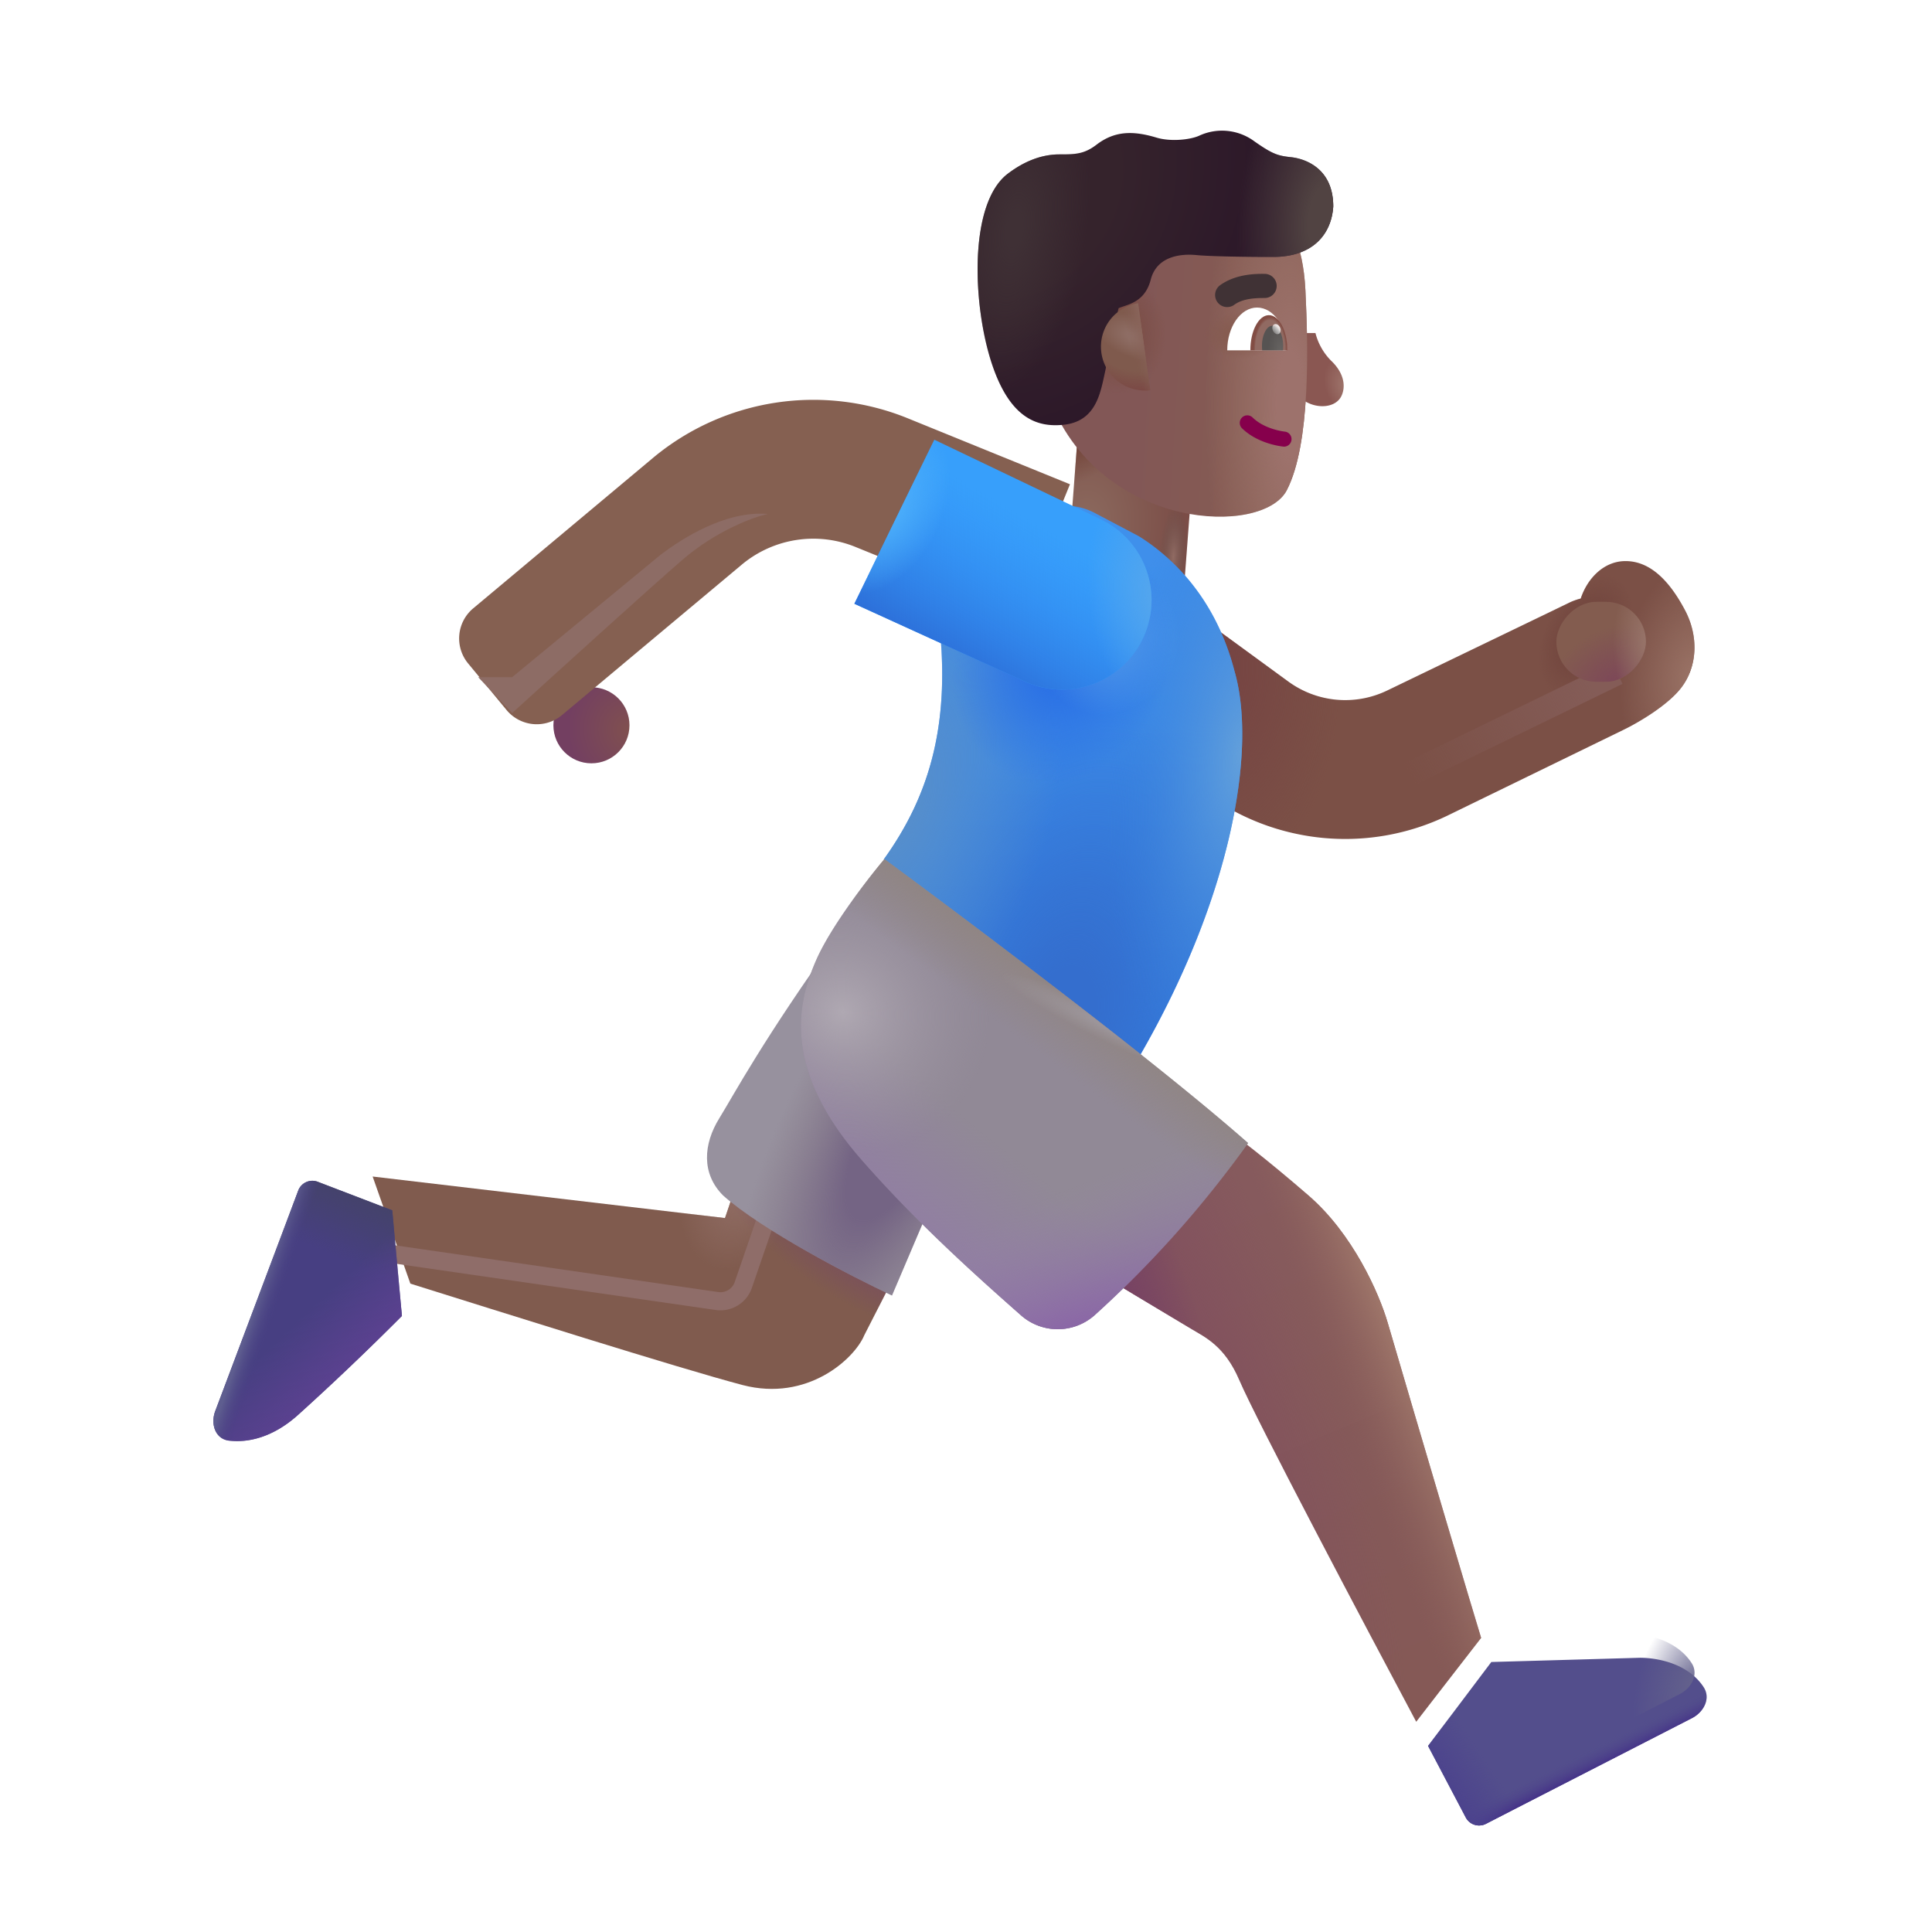
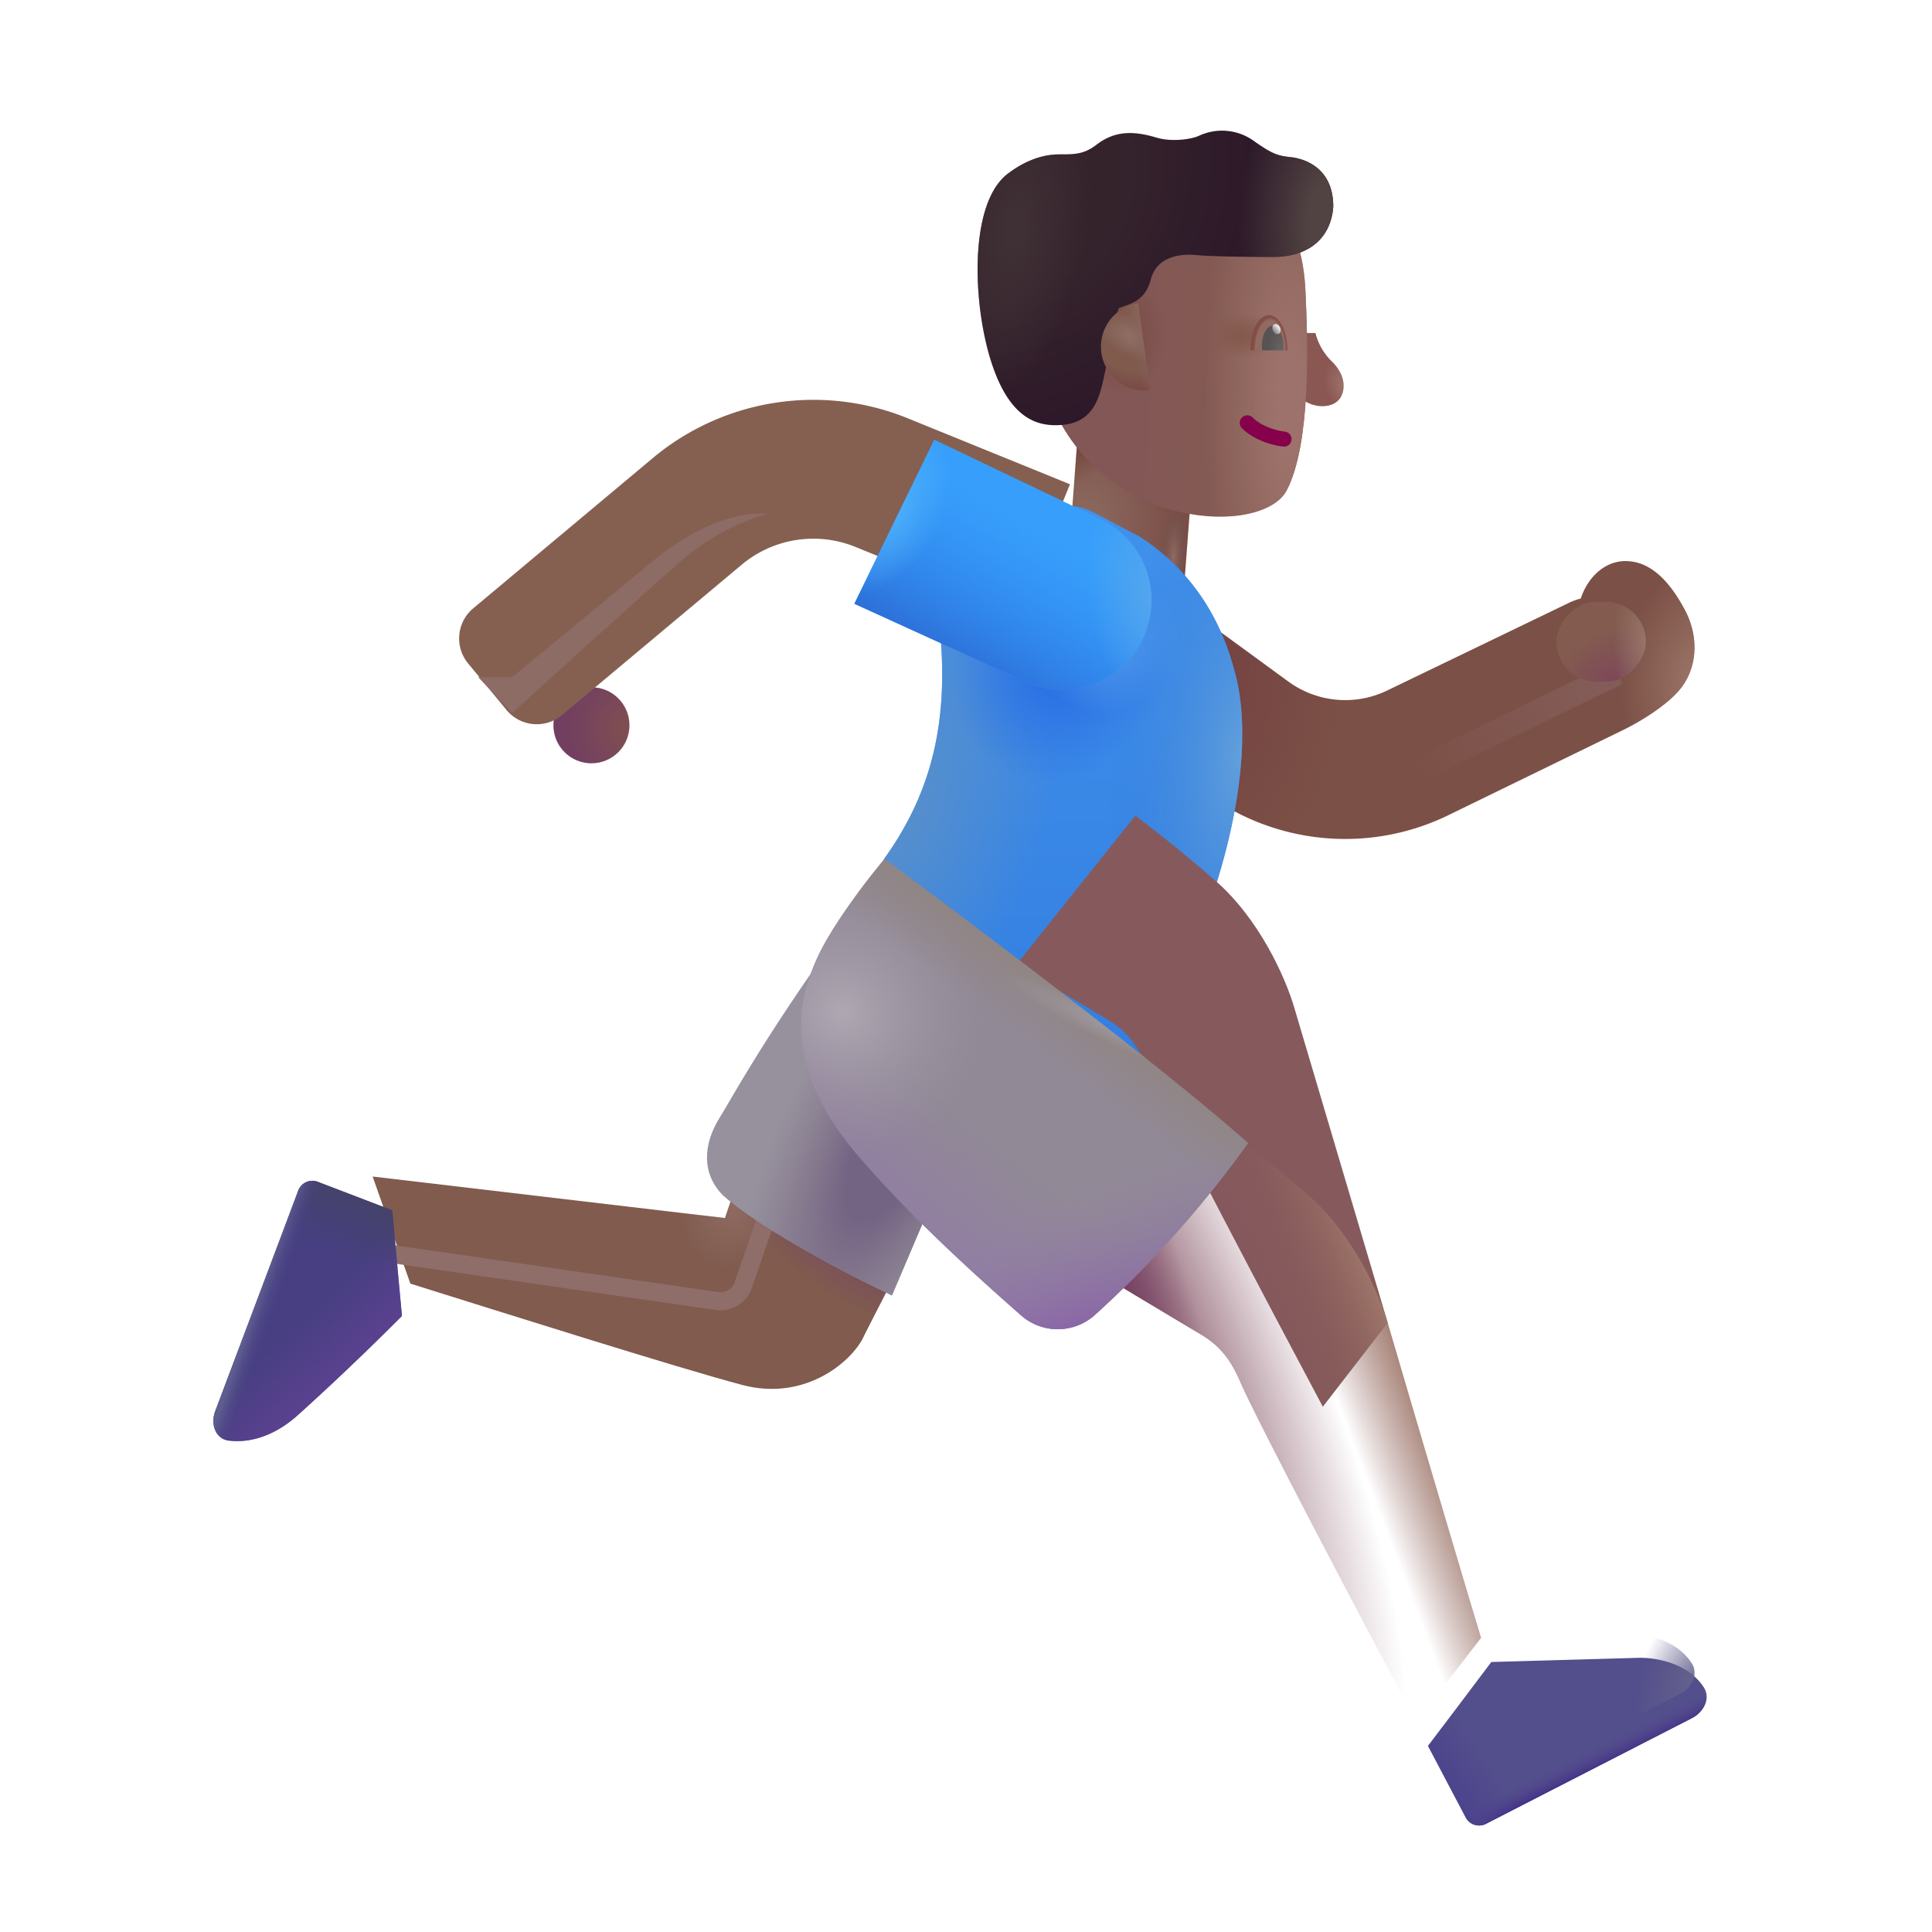
<svg xmlns="http://www.w3.org/2000/svg" fill="none" viewBox="0 0 32 32">
  <path fill="url(#svg-d3b187fc-0589-453e-be6d-061eabdca958-a)" d="M0 0h1.946v3.44H0z" transform="scale(-1 1)rotate(-4.337 80.242 265.278)" />
  <path fill="url(#svg-782c37ce-39de-4425-b474-a81eb0ce93b5-b)" d="M0 0h1.946v3.44H0z" transform="scale(-1 1)rotate(-4.337 80.242 265.278)" />
  <path fill="url(#svg-1785ffab-dcb3-418a-a1a0-6da5919424be-c)" d="M0 0h1.946v3.44H0z" transform="scale(-1 1)rotate(-4.337 80.242 265.278)" />
  <g filter="url(#svg-044cf207-2034-431b-9f86-b22d6799c456-d)">
    <path fill="#7B5046" d="M28.239 11.8c.285-.364.293-.871.07-1.293s-.547-.832-1.016-.813c-.328.014-.598.276-.711.62a1 1 0 0 0-.206.076l-3 1.447a1.6 1.6 0 0 1-1.639-.149l-2.223-1.622a1.15 1.15 0 1 0-1.356 1.858l2.224 1.622a3.9 3.9 0 0 0 3.993.363l2.918-1.422c.246-.12.72-.399.946-.687" />
    <path fill="url(#svg-72b1eecd-3c90-4a6b-acbf-cb933b6f42e4-e)" d="M28.239 11.8c.285-.364.293-.871.07-1.293s-.547-.832-1.016-.813c-.328.014-.598.276-.711.62a1 1 0 0 0-.206.076l-3 1.447a1.6 1.6 0 0 1-1.639-.149l-2.223-1.622a1.15 1.15 0 1 0-1.356 1.858l2.224 1.622a3.9 3.9 0 0 0 3.993.363l2.918-1.422c.246-.12.72-.399.946-.687" />
    <path fill="url(#svg-dabdac30-b562-49ae-871e-f8fee2ff3d91-f)" d="M28.239 11.8c.285-.364.293-.871.07-1.293s-.547-.832-1.016-.813c-.328.014-.598.276-.711.62a1 1 0 0 0-.206.076l-3 1.447a1.6 1.6 0 0 1-1.639-.149l-2.223-1.622a1.15 1.15 0 1 0-1.356 1.858l2.224 1.622a3.9 3.9 0 0 0 3.993.363l2.918-1.422c.246-.12.72-.399.946-.687" />
-     <path fill="url(#svg-3ee29e18-2647-4126-9799-fb66fba5ba0d-g)" d="M28.239 11.8c.285-.364.293-.871.07-1.293s-.547-.832-1.016-.813c-.328.014-.598.276-.711.62a1 1 0 0 0-.206.076l-3 1.447a1.6 1.6 0 0 1-1.639-.149l-2.223-1.622a1.15 1.15 0 1 0-1.356 1.858l2.224 1.622a3.9 3.9 0 0 0 3.993.363l2.918-1.422c.246-.12.72-.399.946-.687" />
  </g>
  <path fill="url(#svg-70ca87c1-630e-4838-9aa4-ca3938e35c06-h)" d="m18.864 8.882-.74-.39a1 1 0 0 0-.584-.106l-2.003 1.774c.229 1.788-.13 3.007-.9 4.076l4.253 3.23c1.517-2.635 1.93-5.072 1.556-6.354-.318-1.228-1.05-1.898-1.582-2.23" />
-   <path fill="url(#svg-20918d66-1f07-444d-a8b0-730882ce363a-i)" d="m18.864 8.882-.74-.39a1 1 0 0 0-.584-.106l-2.003 1.774c.229 1.788-.13 3.007-.9 4.076l4.253 3.23c1.517-2.635 1.93-5.072 1.556-6.354-.318-1.228-1.05-1.898-1.582-2.23" />
  <path fill="url(#svg-34ee4af1-cb6b-46fb-b78c-9f47ab9dbabb-j)" d="m18.864 8.882-.74-.39a1 1 0 0 0-.584-.106l-2.003 1.774c.229 1.788-.13 3.007-.9 4.076l4.253 3.23c1.517-2.635 1.93-5.072 1.556-6.354-.318-1.228-1.05-1.898-1.582-2.23" />
  <path fill="url(#svg-3d2e1f0c-8c63-42c7-976f-87dcf7255089-k)" d="m18.864 8.882-.74-.39a1 1 0 0 0-.584-.106l-2.003 1.774c.229 1.788-.13 3.007-.9 4.076l4.253 3.23c1.517-2.635 1.93-5.072 1.556-6.354-.318-1.228-1.05-1.898-1.582-2.23" />
  <path fill="url(#svg-02d34582-9abc-4dce-897d-35b5a22e666c-l)" d="m18.864 8.882-.74-.39a1 1 0 0 0-.584-.106l-2.003 1.774c.229 1.788-.13 3.007-.9 4.076l4.253 3.23c1.517-2.635 1.93-5.072 1.556-6.354-.318-1.228-1.05-1.898-1.582-2.23" />
  <path fill="url(#svg-03b1201b-c9ee-4dd2-8909-cca015751ff6-m)" d="m18.864 8.882-.74-.39a1 1 0 0 0-.584-.106l-2.003 1.774c.229 1.788-.13 3.007-.9 4.076l4.253 3.23c1.517-2.635 1.93-5.072 1.556-6.354-.318-1.228-1.05-1.898-1.582-2.23" />
  <g filter="url(#svg-70a39ed5-6844-4113-8221-c2a9d828480c-n)">
    <path stroke="url(#svg-b85c34bb-2cbf-4ec1-ac86-4ea3c1238aa3-o)" stroke-width=".4" d="m26.787 11.147-3.485 1.695" />
  </g>
  <circle cx=".63" cy=".63" r=".63" fill="url(#svg-d4615cd8-12b9-4114-938f-4c4cf5d2a880-p)" transform="matrix(-1 0 0 1 10.426 11.383)" />
  <g filter="url(#svg-4404445a-201f-4cc2-a467-10a63a51c0ec-q)">
    <path fill="#856051" fill-rule="evenodd" d="M12.296 10.144a1.85 1.85 0 0 1 1.873-.285l2.687 1.092.866-2.13-2.687-1.093a4.15 4.15 0 0 0-4.2.64l-2.997 2.508a.65.65 0 0 0-.085.912l.636.771a.65.65 0 0 0 .918.086z" clip-rule="evenodd" />
  </g>
  <path fill="#379FFB" d="m14.151 10 1.324-2.717 2.764 1.322a1.483 1.483 0 0 1-1.255 2.687z" />
  <path fill="url(#svg-d683fb3e-8c2e-4093-b8d8-3289fe8ba6d2-r)" d="m14.151 10 1.324-2.717 2.764 1.322a1.483 1.483 0 0 1-1.255 2.687z" />
  <path fill="url(#svg-50c33924-d3ab-447c-9426-a85969302322-s)" d="m14.151 10 1.324-2.717 2.764 1.322a1.483 1.483 0 0 1-1.255 2.687z" />
  <path fill="url(#svg-528edd09-553c-4530-bd99-f06bc6820b21-t)" d="m14.151 10 1.324-2.717 2.764 1.322a1.483 1.483 0 0 1-1.255 2.687z" />
  <rect width="1.484" height="1.324" fill="#835C4F" rx=".662" transform="matrix(-1 0 0 1 27.262 9.968)" />
  <rect width="1.484" height="1.324" fill="url(#svg-46d6a39e-df41-413a-85bf-aae9f30b0cca-u)" rx=".662" transform="matrix(-1 0 0 1 27.262 9.968)" />
  <rect width="1.484" height="1.324" fill="url(#svg-fd780fef-99e6-4c8a-9df9-89f439db262b-v)" rx=".662" transform="matrix(-1 0 0 1 27.262 9.968)" />
-   <path fill="url(#svg-2d5eb4ec-19c1-45d2-b536-032941efd714-w)" d="M22.985 21.91c.515 1.76 1.457 4.933 1.547 5.218l-1.075 1.39c-.86-1.614-2.641-4.986-2.93-5.66-.242-.566-.566-.71-.808-.855l-1.34-.805 1.973-2.472c.12.093.594.444 1.32 1.074.735.636 1.169 1.617 1.313 2.11" />
+   <path fill="url(#svg-2d5eb4ec-19c1-45d2-b536-032941efd714-w)" d="M22.985 21.91l-1.075 1.39c-.86-1.614-2.641-4.986-2.93-5.66-.242-.566-.566-.71-.808-.855l-1.34-.805 1.973-2.472c.12.093.594.444 1.32 1.074.735.636 1.169 1.617 1.313 2.11" />
  <path fill="url(#svg-ff0c8b61-1f12-4cf6-ab16-6ee0a14f09db-x)" d="M22.985 21.91c.515 1.76 1.457 4.933 1.547 5.218l-1.075 1.39c-.86-1.614-2.641-4.986-2.93-5.66-.242-.566-.566-.71-.808-.855l-1.34-.805 1.973-2.472c.12.093.594.444 1.32 1.074.735.636 1.169 1.617 1.313 2.11" />
  <path fill="url(#svg-ed514bfc-4dae-4c52-a678-2b23ba7cac84-y)" d="M22.985 21.91c.515 1.76 1.457 4.933 1.547 5.218l-1.075 1.39c-.86-1.614-2.641-4.986-2.93-5.66-.242-.566-.566-.71-.808-.855l-1.34-.805 1.973-2.472c.12.093.594.444 1.32 1.074.735.636 1.169 1.617 1.313 2.11" />
  <path fill="url(#svg-fd5ea6b0-189a-413a-a0ad-b6c5cbdf382b-z)" d="M22.985 21.91c.515 1.76 1.457 4.933 1.547 5.218l-1.075 1.39c-.86-1.614-2.641-4.986-2.93-5.66-.242-.566-.566-.71-.808-.855l-1.34-.805 1.973-2.472c.12.093.594.444 1.32 1.074.735.636 1.169 1.617 1.313 2.11" />
  <g filter="url(#svg-1fb15647-6179-4f93-9990-67d305272ad2-A)">
    <path fill="#534E8C" d="m26.961 27.058-2.46.07-1.048 1.39.624 1.184a.25.25 0 0 0 .335.106l3.41-1.749c.197-.1.317-.328.197-.513-.247-.381-.74-.488-1.058-.488" />
    <path fill="url(#svg-9ecb42a9-6815-442d-82ae-bba3d6033c9d-B)" d="m26.961 27.058-2.46.07-1.048 1.39.624 1.184a.25.25 0 0 0 .335.106l3.41-1.749c.197-.1.317-.328.197-.513-.247-.381-.74-.488-1.058-.488" />
    <path fill="url(#svg-cb332efb-25b7-4b95-a635-d8be29d765b9-C)" d="m26.961 27.058-2.46.07-1.048 1.39.624 1.184a.25.25 0 0 0 .335.106l3.41-1.749c.197-.1.317-.328.197-.513-.247-.381-.74-.488-1.058-.488" />
  </g>
  <path fill="url(#svg-a02deeab-d1f9-4693-be0a-3c6010d5ea71-D)" d="m26.961 27.058-2.46.07-1.048 1.39.624 1.184a.25.25 0 0 0 .335.106l3.41-1.749c.197-.1.317-.328.197-.513-.247-.381-.74-.488-1.058-.488" />
  <g filter="url(#svg-820a75ab-027e-4d31-906c-d02e666a6c50-E)">
    <path fill="#805B4E" d="m14.063 22.62.652-1.277-2.613-1.684-.344 1.016-5.836-.688.625 1.774c1.422.445 4.465 1.407 5.504 1.68 1.074.28 1.848-.434 2.012-.82" />
    <path fill="url(#svg-dda91a91-4f5f-4be5-a934-e7076201ff06-F)" d="m14.063 22.62.652-1.277-2.613-1.684-.344 1.016-5.836-.688.625 1.774c1.422.445 4.465 1.407 5.504 1.68 1.074.28 1.848-.434 2.012-.82" />
    <path fill="url(#svg-89599822-8030-4a5b-bccf-234c956eda4a-G)" d="m14.063 22.62.652-1.277-2.613-1.684-.344 1.016-5.836-.688.625 1.774c1.422.445 4.465 1.407 5.504 1.68 1.074.28 1.848-.434 2.012-.82" />
  </g>
  <g filter="url(#svg-b972d04d-49c5-43fa-9368-f0986c758b53-H)">
    <path stroke="#8F6D69" stroke-width=".3" d="m12.703 20.144-.392 1.14a.4.4 0 0 1-.435.265l-5.761-.833" />
  </g>
  <path fill="#473F82" d="m5.263 19.574 1.234.473.16 1.749a45 45 0 0 1-1.715 1.634c-.428.387-.844.467-1.146.432-.23-.026-.312-.276-.23-.492l1.374-3.65a.25.25 0 0 1 .323-.146" />
  <path fill="url(#svg-bef07b89-55d0-4633-8de4-11118900bc51-I)" d="m5.263 19.574 1.234.473.16 1.749a45 45 0 0 1-1.715 1.634c-.428.387-.844.467-1.146.432-.23-.026-.312-.276-.23-.492l1.374-3.65a.25.25 0 0 1 .323-.146" />
  <path fill="url(#svg-dc732852-f3db-4749-b7d7-65d51bce4dc6-J)" d="m5.263 19.574 1.234.473.16 1.749a45 45 0 0 1-1.715 1.634c-.428.387-.844.467-1.146.432-.23-.026-.312-.276-.23-.492l1.374-3.65a.25.25 0 0 1 .323-.146" />
  <path fill="url(#svg-5de7605a-4452-440f-a3a9-45ebc5a9350f-K)" d="m5.263 19.574 1.234.473.16 1.749a45 45 0 0 1-1.715 1.634c-.428.387-.844.467-1.146.432-.23-.026-.312-.276-.23-.492l1.374-3.65a.25.25 0 0 1 .323-.146" />
  <g filter="url(#svg-bf5480c6-f94b-4517-bac8-92ba24a09866-L)">
    <path fill="#97919E" d="m14.774 21.558.914-2.149-1.793-3.844c-1.258 1.754-1.739 2.665-1.98 3.055-.269.433-.298.922.062 1.281.637.57 2.13 1.342 2.797 1.657" />
    <path fill="url(#svg-70aa28ff-6751-4970-8841-3f5b5dea30c0-M)" d="m14.774 21.558.914-2.149-1.793-3.844c-1.258 1.754-1.739 2.665-1.98 3.055-.269.433-.298.922.062 1.281.637.57 2.13 1.342 2.797 1.657" />
  </g>
  <path fill="#918996" d="M14.649 14.23s4.125 3.03 6.023 4.703a17.7 17.7 0 0 1-2.544 2.853.92.92 0 0 1-1.23-.012c-.92-.81-1.78-1.601-2.616-2.552-1.375-1.563-1.047-2.663-.766-3.313.244-.562.857-1.354 1.133-1.68" />
  <path fill="url(#svg-09416fe2-774d-4cd0-9871-ff3bef810012-N)" d="M14.649 14.23s4.125 3.03 6.023 4.703a17.7 17.7 0 0 1-2.544 2.853.92.92 0 0 1-1.23-.012c-.92-.81-1.78-1.601-2.616-2.552-1.375-1.563-1.047-2.663-.766-3.313.244-.562.857-1.354 1.133-1.68" />
  <path fill="url(#svg-bb746737-0a1c-4c73-9788-ce99565f3c5d-O)" d="M14.649 14.23s4.125 3.03 6.023 4.703a17.7 17.7 0 0 1-2.544 2.853.92.92 0 0 1-1.23-.012c-.92-.81-1.78-1.601-2.616-2.552-1.375-1.563-1.047-2.663-.766-3.313.244-.562.857-1.354 1.133-1.68" />
  <path fill="url(#svg-c096c3a6-a1e9-4357-a78e-a4c604ac1237-P)" d="M14.649 14.23s4.125 3.03 6.023 4.703a17.7 17.7 0 0 1-2.544 2.853.92.92 0 0 1-1.23-.012c-.92-.81-1.78-1.601-2.616-2.552-1.375-1.563-1.047-2.663-.766-3.313.244-.562.857-1.354 1.133-1.68" />
  <path fill="url(#svg-5af1c7c9-b5ba-4592-aea1-73bf5cf57651-Q)" d="M14.649 14.23s4.125 3.03 6.023 4.703a17.7 17.7 0 0 1-2.544 2.853.92.92 0 0 1-1.23-.012c-.92-.81-1.78-1.601-2.616-2.552-1.375-1.563-1.047-2.663-.766-3.313.244-.562.857-1.354 1.133-1.68" />
  <path fill="url(#svg-69610413-a012-4703-8d13-e95ef7cc2344-R)" d="M14.649 14.23s4.125 3.03 6.023 4.703a17.7 17.7 0 0 1-2.544 2.853.92.92 0 0 1-1.23-.012c-.92-.81-1.78-1.601-2.616-2.552-1.375-1.563-1.047-2.663-.766-3.313.244-.562.857-1.354 1.133-1.68" />
  <g filter="url(#svg-d091333e-0166-45b7-9c0f-d8b82007df32-S)">
    <path fill="#8D6C65" d="M11.295 9.279c.563-.488 1.182-.714 1.422-.766-.704-.058-1.422.41-1.766.668l-2.468 2.035H7.92l.563.594c.703-.64 2.25-2.044 2.812-2.531" />
  </g>
  <path fill="url(#svg-a301c878-a958-4205-a45e-37fa9ec99e58-T)" d="M22.046 5.973a1 1 0 0 1-.258-.457h-.18v1.125c.215.137.523.115.614-.09.078-.176.02-.394-.176-.578" />
  <g filter="url(#svg-5aa922fb-0908-49a4-8620-92e8d0743f6e-U)">
    <path fill="url(#svg-b88cdf11-5748-4a95-b4d8-f69d5f980d18-V)" d="M21.822 5.01c-.038-.802-.298-1.188-.42-1.301H17.67l-.063 3.164c.867 2.121 3.512 2.212 3.907 1.445s.353-2.381.308-3.309" />
    <path fill="url(#svg-3ae3788a-06b1-4b0d-aca5-b7565329aebf-W)" d="M21.822 5.01c-.038-.802-.298-1.188-.42-1.301H17.67l-.063 3.164c.867 2.121 3.512 2.212 3.907 1.445s.353-2.381.308-3.309" />
    <path fill="url(#svg-1e3c1ca7-e859-4619-acd0-3cdca56d8712-X)" d="M21.822 5.01c-.038-.802-.298-1.188-.42-1.301H17.67l-.063 3.164c.867 2.121 3.512 2.212 3.907 1.445s.353-2.381.308-3.309" />
    <path fill="url(#svg-f6bf06d9-886b-4c34-99c0-9254510adf7c-Y)" d="M21.822 5.01c-.038-.802-.298-1.188-.42-1.301H17.67l-.063 3.164c.867 2.121 3.512 2.212 3.907 1.445s.353-2.381.308-3.309" />
  </g>
  <g filter="url(#svg-53a50d37-bac4-4730-84e1-e0ba8c2945b5-Z)">
    <path fill="url(#svg-37013648-5995-42ab-89c3-9c1cd81ed20c-aa)" d="M21.183 4.256c.656 0 .969-.37 1-.836 0-.656-.501-.795-.695-.816-.219-.024-.305-.047-.61-.262a.9.9 0 0 0-.91-.097c-.148.07-.476.105-.71.035-.391-.118-.696-.114-.997.117-.209.16-.363.16-.613.16-.344 0-.636.154-.855.32-.658.498-.583 2.207-.258 3.168.31.92.777 1.028 1.168.992.47-.042.59-.398.66-.695.056-.237.2-.99.265-1.237.136-.063.432-.086.532-.474.1-.387.492-.432.758-.406.16.016.609.031 1.265.031" />
    <path fill="url(#svg-ef663126-924b-4fdc-9eed-676f74734c85-ab)" d="M21.183 4.256c.656 0 .969-.37 1-.836 0-.656-.501-.795-.695-.816-.219-.024-.305-.047-.61-.262a.9.9 0 0 0-.91-.097c-.148.07-.476.105-.71.035-.391-.118-.696-.114-.997.117-.209.16-.363.16-.613.16-.344 0-.636.154-.855.32-.658.498-.583 2.207-.258 3.168.31.92.777 1.028 1.168.992.47-.042.59-.398.66-.695.056-.237.2-.99.265-1.237.136-.063.432-.086.532-.474.1-.387.492-.432.758-.406.16.016.609.031 1.265.031" />
    <path fill="url(#svg-8a6835f7-c646-46ee-be7a-4a291933bc96-ac)" d="M21.183 4.256c.656 0 .969-.37 1-.836 0-.656-.501-.795-.695-.816-.219-.024-.305-.047-.61-.262a.9.9 0 0 0-.91-.097c-.148.07-.476.105-.71.035-.391-.118-.696-.114-.997.117-.209.16-.363.16-.613.16-.344 0-.636.154-.855.32-.658.498-.583 2.207-.258 3.168.31.92.777 1.028 1.168.992.47-.042.59-.398.66-.695.056-.237.2-.99.265-1.237.136-.063.432-.086.532-.474.1-.387.492-.432.758-.406.16.016.609.031 1.265.031" />
  </g>
  <path fill="url(#svg-b7388c6e-e3dc-4611-b6e6-d7ece5b9c870-ad)" d="m19.051 6.463-.2-1.44a.727.727 0 0 0 .2 1.44" />
  <path fill="url(#svg-a3f25fb4-8a4c-428a-b702-edc0c10c84e2-ae)" d="m19.051 6.463-.2-1.44a.727.727 0 0 0 .2 1.44" />
  <path fill="url(#svg-9a13e0af-c2b5-44bd-a77f-3bb68a1d673f-af)" d="m19.051 6.463-.2-1.44a.727.727 0 0 0 .2 1.44" />
  <path fill="#86004C" fill-rule="evenodd" d="M20.57 6.917a.125.125 0 0 0 .002.177c.238.233.582.293.692.304a.125.125 0 0 0 .025-.248c-.093-.01-.366-.062-.542-.235a.125.125 0 0 0-.177.002" clip-rule="evenodd" />
-   <path fill="#fff" d="M21.316 5.803h-.989c0-.391.222-.709.494-.709.273 0 .495.318.495.71" />
  <path fill="url(#svg-69d442f1-32a7-404a-9b56-df4f55009f2f-ag)" d="M20.71 5.803V5.8c0-.32.137-.58.307-.58s.306.26.306.58v.004z" />
  <path fill="url(#svg-cebc9f4f-94d0-4d2b-aecd-88a2991def0c-ah)" d="M20.906 5.803a1 1 0 0 1-.004-.072c0-.186.078-.336.175-.336s.176.15.176.336a1 1 0 0 1-.004.072z" />
  <ellipse cx=".064" cy=".088" fill="url(#svg-f5aa505a-57a3-4f85-9c21-30a1ddc81d89-ai)" rx=".064" ry=".088" transform="scale(-1 1)rotate(24.61 -22.833 -45.84)" />
  <g filter="url(#svg-ca7de251-9130-478b-b821-0d367be478da-aj)">
-     <path fill="#403235" fill-rule="evenodd" d="M20.546 4.946c.147-.106.363-.11.5-.11a.2.2 0 0 0 0-.4h-.009c-.128-.001-.464-.001-.724.185a.2.2 0 1 0 .233.325" clip-rule="evenodd" />
-   </g>
+     </g>
  <defs>
    <radialGradient id="svg-d3b187fc-0589-453e-be6d-061eabdca958-a" cx="0" cy="0" r="1" gradientTransform="matrix(-.052 -2.213 1.599 -.037 1.708 2.01)" gradientUnits="userSpaceOnUse">
      <stop offset=".116" stop-color="#8A675C" />
      <stop offset="1" stop-color="#7B4D47" />
    </radialGradient>
    <radialGradient id="svg-782c37ce-39de-4425-b474-a81eb0ce93b5-b" cx="0" cy="0" r="1" gradientTransform="rotate(128.9 .926 .712)scale(.854 1.156)" gradientUnits="userSpaceOnUse">
      <stop stop-color="#6D3D30" />
      <stop offset="1" stop-color="#6D3D30" stop-opacity="0" />
    </radialGradient>
    <radialGradient id="svg-1785ffab-dcb3-418a-a1a0-6da5919424be-c" cx="0" cy="0" r="1" gradientTransform="matrix(.011 -.869 .24 .003 .214 2.413)" gradientUnits="userSpaceOnUse">
      <stop stop-color="#916B63" />
      <stop offset="1" stop-color="#614E4A" stop-opacity="0" />
      <stop offset="1" stop-color="#916B63" stop-opacity="0" />
    </radialGradient>
    <radialGradient id="svg-72b1eecd-3c90-4a6b-acbf-cb933b6f42e4-e" cx="0" cy="0" r="1" gradientTransform="matrix(-1.21 -.125 .201 -1.944 28.465 11.638)" gradientUnits="userSpaceOnUse">
      <stop stop-color="#9B7467" />
      <stop offset="1" stop-color="#9B7467" stop-opacity="0" />
    </radialGradient>
    <radialGradient id="svg-dabdac30-b562-49ae-871e-f8fee2ff3d91-f" cx="0" cy="0" r="1" gradientTransform="rotate(85.601 4.037 16.67)scale(3.667 2.229)" gradientUnits="userSpaceOnUse">
      <stop stop-color="#754242" />
      <stop offset="1" stop-color="#754242" stop-opacity="0" />
    </radialGradient>
    <radialGradient id="svg-3ee29e18-2647-4126-9799-fb66fba5ba0d-g" cx="0" cy="0" r="1" gradientTransform="matrix(.594 .312 -.507 .963 26.662 10.93)" gradientUnits="userSpaceOnUse">
      <stop offset=".258" stop-color="#70433C" />
      <stop offset="1" stop-color="#70433C" stop-opacity="0" />
    </radialGradient>
    <radialGradient id="svg-20918d66-1f07-444d-a8b0-730882ce363a-i" cx="0" cy="0" r="1" gradientTransform="rotate(-76.739 19.482 -2.664)scale(5.33 3.051)" gradientUnits="userSpaceOnUse">
      <stop offset=".175" stop-color="#346ECE" />
      <stop offset="1" stop-color="#346ECE" stop-opacity="0" />
    </radialGradient>
    <radialGradient id="svg-34ee4af1-cb6b-46fb-b78c-9f47ab9dbabb-j" cx="0" cy="0" r="1" gradientTransform="rotate(95.962 4.655 15.52)scale(5.687 2.16)" gradientUnits="userSpaceOnUse">
      <stop stop-color="#63A0DB" />
      <stop offset="1" stop-color="#347CDB" stop-opacity="0" />
    </radialGradient>
    <radialGradient id="svg-3d2e1f0c-8c63-42c7-976f-87dcf7255089-k" cx="0" cy="0" r="1" gradientTransform="matrix(2.406 .719 -1.453 4.864 14.891 13.315)" gradientUnits="userSpaceOnUse">
      <stop stop-color="#598FC9" />
      <stop offset="1" stop-color="#598FC9" stop-opacity="0" />
    </radialGradient>
    <radialGradient id="svg-02d34582-9abc-4dce-897d-35b5a22e666c-l" cx="0" cy="0" r="1" gradientTransform="rotate(-155.706 9.976 3.557)scale(1.762 2.144)" gradientUnits="userSpaceOnUse">
      <stop offset=".238" stop-color="#2B71E5" />
      <stop offset="1" stop-color="#2B71E5" stop-opacity="0" />
    </radialGradient>
    <radialGradient id="svg-03b1201b-c9ee-4dd2-8909-cca015751ff6-m" cx="0" cy="0" r="1" gradientTransform="rotate(30.579 -10.22 38.811)scale(1.198 1.262)" gradientUnits="userSpaceOnUse">
      <stop stop-color="#529CEA" />
      <stop offset="1" stop-color="#529CEA" stop-opacity="0" />
    </radialGradient>
    <radialGradient id="svg-d4615cd8-12b9-4114-938f-4c4cf5d2a880-p" cx="0" cy="0" r="1" gradientTransform="matrix(1.02 .469 -.492 1.071 0 .714)" gradientUnits="userSpaceOnUse">
      <stop stop-color="#80504F" />
      <stop offset=".906" stop-color="#733F61" />
    </radialGradient>
    <radialGradient id="svg-50c33924-d3ab-447c-9426-a85969302322-s" cx="0" cy="0" r="1" gradientTransform="matrix(-1.281 .188 -.317 -2.164 19.328 9.91)" gradientUnits="userSpaceOnUse">
      <stop stop-color="#5AA7EA" />
      <stop offset="1" stop-color="#5AA7EA" stop-opacity="0" />
    </radialGradient>
    <radialGradient id="svg-528edd09-553c-4530-bd99-f06bc6820b21-t" cx="0" cy="0" r="1" gradientTransform="matrix(.875 .422 -.659 1.367 14.641 8.394)" gradientUnits="userSpaceOnUse">
      <stop offset=".164" stop-color="#4DB0FB" />
      <stop offset="1" stop-color="#4DB0FB" stop-opacity="0" />
    </radialGradient>
    <radialGradient id="svg-46d6a39e-df41-413a-85bf-aae9f30b0cca-u" cx="0" cy="0" r="1" gradientTransform="matrix(.438 -.748 1.057 .618 .538 1.324)" gradientUnits="userSpaceOnUse">
      <stop stop-color="#7D4858" />
      <stop offset="1" stop-color="#7D4858" stop-opacity="0" />
    </radialGradient>
    <radialGradient id="svg-fd780fef-99e6-4c8a-9df9-89f439db262b-v" cx="0" cy="0" r="1" gradientTransform="matrix(.559 0 0 1.248 -.02 .662)" gradientUnits="userSpaceOnUse">
      <stop stop-color="#98756A" />
      <stop offset="1" stop-color="#98756A" stop-opacity="0" />
    </radialGradient>
    <radialGradient id="svg-ed514bfc-4dae-4c52-a678-2b23ba7cac84-y" cx="0" cy="0" r="1" gradientTransform="rotate(63.52 -8.07 25.012)scale(10.436 3.038)" gradientUnits="userSpaceOnUse">
      <stop offset=".183" stop-color="#804D5F" />
      <stop offset="1" stop-color="#804D5F" stop-opacity="0" />
    </radialGradient>
    <radialGradient id="svg-fd5ea6b0-189a-413a-a0ad-b6c5cbdf382b-z" cx="0" cy="0" r="1" gradientTransform="matrix(1.827 4.826 -1.339 .507 18.089 21.048)" gradientUnits="userSpaceOnUse">
      <stop stop-color="#733E65" />
      <stop offset="1" stop-color="#733E65" stop-opacity="0" />
    </radialGradient>
    <radialGradient id="svg-a02deeab-d1f9-4693-be0a-3c6010d5ea71-D" cx="0" cy="0" r="1" gradientTransform="rotate(-161.643 16.288 11.687)scale(.943 1.565)" gradientUnits="userSpaceOnUse">
      <stop stop-color="#64628C" />
      <stop offset="1" stop-color="#64628C" stop-opacity="0" />
    </radialGradient>
    <radialGradient id="svg-dda91a91-4f5f-4be5-a934-e7076201ff06-F" cx="0" cy="0" r="1" gradientTransform="matrix(-.539 1.617 -.97 -.323 12.099 19.88)" gradientUnits="userSpaceOnUse">
      <stop stop-color="#96736C" />
      <stop offset="1" stop-color="#96736C" stop-opacity="0" />
    </radialGradient>
    <radialGradient id="svg-89599822-8030-4a5b-bccf-234c956eda4a-G" cx="0" cy="0" r="1" gradientTransform="rotate(122.005 1.308 14.303)scale(1.327 3.034)" gradientUnits="userSpaceOnUse">
      <stop stop-color="#74446C" />
      <stop offset="1" stop-color="#74446C" stop-opacity="0" />
    </radialGradient>
    <radialGradient id="svg-70aa28ff-6751-4970-8841-3f5b5dea30c0-M" cx="0" cy="0" r="1" gradientTransform="matrix(-2.438 4.75 -1.701 -.873 14.985 18.722)" gradientUnits="userSpaceOnUse">
      <stop offset=".329" stop-color="#746484" />
      <stop offset="1" stop-color="#827483" stop-opacity="0" />
    </radialGradient>
    <radialGradient id="svg-09416fe2-774d-4cd0-9871-ff3bef810012-N" cx="0" cy="0" r="1" gradientTransform="rotate(128.66 4.968 12.815)scale(4.602 17.515)" gradientUnits="userSpaceOnUse">
      <stop offset=".554" stop-color="#917EA3" stop-opacity="0" />
      <stop offset="1" stop-color="#917EA3" />
    </radialGradient>
    <radialGradient id="svg-bb746737-0a1c-4c73-9788-ce99565f3c5d-O" cx="0" cy="0" r="1" gradientTransform="matrix(-1.011 -2.181 7.255 -3.364 17.464 22.42)" gradientUnits="userSpaceOnUse">
      <stop stop-color="#885FA7" />
      <stop offset="1" stop-color="#9583A6" stop-opacity="0" />
    </radialGradient>
    <radialGradient id="svg-c096c3a6-a1e9-4357-a78e-a4c604ac1237-P" cx="0" cy="0" r="1" gradientTransform="matrix(2.054 1.36 -1.293 1.954 13.956 16.763)" gradientUnits="userSpaceOnUse">
      <stop stop-color="#AFA8B2" />
      <stop offset="1" stop-color="#9B92A1" stop-opacity="0" />
    </radialGradient>
    <radialGradient id="svg-69610413-a012-4703-8d13-e95ef7cc2344-R" cx="0" cy="0" r="1" gradientTransform="rotate(-154.573 11.166 6.44)scale(2.111 .265)" gradientUnits="userSpaceOnUse">
      <stop offset=".207" stop-color="#9C959A" />
      <stop offset="1" stop-color="#9C959A" stop-opacity="0" />
    </radialGradient>
    <radialGradient id="svg-a301c878-a958-4205-a45e-37fa9ec99e58-T" cx="0" cy="0" r="1" gradientTransform="rotate(151.587 10.357 6.033)scale(.542 .765)" gradientUnits="userSpaceOnUse">
      <stop offset=".101" stop-color="#9E746B" />
      <stop offset=".684" stop-color="#8A5752" />
    </radialGradient>
    <radialGradient id="svg-3ae3788a-06b1-4b0d-aca5-b7565329aebf-W" cx="0" cy="0" r="1" gradientTransform="matrix(.844 -.047 .057 1.029 18.675 5.707)" gradientUnits="userSpaceOnUse">
      <stop offset=".156" stop-color="#794B40" />
      <stop offset="1" stop-color="#794B40" stop-opacity="0" />
    </radialGradient>
    <radialGradient id="svg-1e3c1ca7-e859-4619-acd0-3cdca56d8712-X" cx="0" cy="0" r="1" gradientTransform="matrix(0 -5.188 1.406 0 21.572 6.895)" gradientUnits="userSpaceOnUse">
      <stop offset=".163" stop-color="#9D726C" />
      <stop offset="1" stop-color="#9A7468" stop-opacity="0" />
    </radialGradient>
    <radialGradient id="svg-f6bf06d9-886b-4c34-99c0-9254510adf7c-Y" cx="0" cy="0" r="1" gradientTransform="matrix(0 .391 -.609 0 20.743 5.754)" gradientUnits="userSpaceOnUse">
      <stop offset=".155" stop-color="#845A4E" />
      <stop offset="1" stop-color="#845A4E" stop-opacity="0" />
    </radialGradient>
    <radialGradient id="svg-37013648-5995-42ab-89c3-9c1cd81ed20c-aa" cx="0" cy="0" r="1" gradientTransform="matrix(3.438 3.125 -3.544 3.898 16.8 3.045)" gradientUnits="userSpaceOnUse">
      <stop offset=".363" stop-color="#35232C" />
      <stop offset="1" stop-color="#2A1528" />
    </radialGradient>
    <radialGradient id="svg-ef663126-924b-4fdc-9eed-676f74734c85-ab" cx="0" cy="0" r="1" gradientTransform="matrix(-.395 2.683 -1.185 -.174 16.907 3.795)" gradientUnits="userSpaceOnUse">
      <stop offset=".106" stop-color="#3F3035" />
      <stop offset="1" stop-color="#3F3035" stop-opacity="0" />
    </radialGradient>
    <radialGradient id="svg-8a6835f7-c646-46ee-be7a-4a291933bc96-ac" cx="0" cy="0" r="1" gradientTransform="matrix(-1.5 -.094 .184 -2.944 22.097 3.66)" gradientUnits="userSpaceOnUse">
      <stop offset=".218" stop-color="#514342" />
      <stop offset="1" stop-color="#514342" stop-opacity="0" />
    </radialGradient>
    <radialGradient id="svg-b7388c6e-e3dc-4611-b6e6-d7ece5b9c870-ad" cx="0" cy="0" r="1" gradientTransform="rotate(-163.812 9.847 1.451)scale(.757 .369)" gradientUnits="userSpaceOnUse">
      <stop offset=".17" stop-color="#917169" />
      <stop offset="1" stop-color="#7F5A4D" />
    </radialGradient>
    <radialGradient id="svg-a3f25fb4-8a4c-428a-b702-edc0c10c84e2-ae" cx="0" cy="0" r="1" gradientTransform="rotate(100.843 7.248 10.443)scale(1.201 1.252)" gradientUnits="userSpaceOnUse">
      <stop offset=".716" stop-color="#7B4845" stop-opacity="0" />
      <stop offset="1" stop-color="#7B4845" />
    </radialGradient>
    <radialGradient id="svg-69d442f1-32a7-404a-9b56-df4f55009f2f-ag" cx="0" cy="0" r="1" gradientTransform="matrix(-.273 0 0 -.531 21.038 5.782)" gradientUnits="userSpaceOnUse">
      <stop offset=".895" stop-color="#916A62" />
      <stop offset="1" stop-color="#824D44" />
    </radialGradient>
    <radialGradient id="svg-cebc9f4f-94d0-4d2b-aecd-88a2991def0c-ah" cx="0" cy="0" r="1" gradientTransform="matrix(-.25 0 0 -.541 21.206 5.803)" gradientUnits="userSpaceOnUse">
      <stop stop-color="#666361" />
      <stop offset=".813" stop-color="#565352" />
    </radialGradient>
    <linearGradient id="svg-70ca87c1-630e-4838-9aa4-ca3938e35c06-h" x1="17.606" x2="17.606" y1="8.347" y2="17.466" gradientUnits="userSpaceOnUse">
      <stop stop-color="#4091EC" />
      <stop offset="1" stop-color="#337FE1" />
    </linearGradient>
    <linearGradient id="svg-b85c34bb-2cbf-4ec1-ac86-4ea3c1238aa3-o" x1="26.396" x2="23.459" y1="11.405" y2="13.03" gradientUnits="userSpaceOnUse">
      <stop stop-color="#845C57" />
      <stop offset="1" stop-color="#845C57" stop-opacity="0" />
    </linearGradient>
    <linearGradient id="svg-d683fb3e-8c2e-4093-b8d8-3289fe8ba6d2-r" x1="15.485" x2="16.891" y1="10.941" y2="8.503" gradientUnits="userSpaceOnUse">
      <stop stop-color="#2C6BD5" />
      <stop offset="1" stop-color="#2F89F4" stop-opacity="0" />
    </linearGradient>
    <linearGradient id="svg-2d5eb4ec-19c1-45d2-b536-032941efd714-w" x1="19.547" x2="22.922" y1="20.003" y2="28.128" gradientUnits="userSpaceOnUse">
      <stop stop-color="#865A5D" />
      <stop offset="1" stop-color="#855956" />
    </linearGradient>
    <linearGradient id="svg-ff0c8b61-1f12-4cf6-ab16-6ee0a14f09db-x" x1="24.155" x2="22.88" y1="24.667" y2="25.15" gradientUnits="userSpaceOnUse">
      <stop stop-color="#A27A6C" />
      <stop offset="1" stop-color="#8B605A" stop-opacity="0" />
    </linearGradient>
    <linearGradient id="svg-9ecb42a9-6815-442d-82ae-bba3d6033c9d-B" x1="26.102" x2="25.946" y1="28.964" y2="28.651" gradientUnits="userSpaceOnUse">
      <stop stop-color="#443088" />
      <stop offset="1" stop-color="#534F8C" stop-opacity="0" />
    </linearGradient>
    <linearGradient id="svg-cb332efb-25b7-4b95-a635-d8be29d765b9-C" x1="23.86" x2="24.516" y1="29.362" y2="28.925" gradientUnits="userSpaceOnUse">
      <stop stop-color="#4C438D" />
      <stop offset="1" stop-color="#4C438D" stop-opacity="0" />
    </linearGradient>
    <linearGradient id="svg-bef07b89-55d0-4633-8de4-11118900bc51-I" x1="5.86" x2="5.36" y1="19.558" y2="20.722" gradientUnits="userSpaceOnUse">
      <stop offset=".024" stop-color="#444367" />
      <stop offset="1" stop-color="#444367" stop-opacity="0" />
    </linearGradient>
    <linearGradient id="svg-dc732852-f3db-4749-b7d7-65d51bce4dc6-J" x1="5.86" x2="5.096" y1="22.519" y2="21.713" gradientUnits="userSpaceOnUse">
      <stop stop-color="#5A418F" />
      <stop offset="1" stop-color="#5A418F" stop-opacity="0" />
    </linearGradient>
    <linearGradient id="svg-5de7605a-4452-440f-a3a9-45ebc5a9350f-K" x1="4.078" x2="4.485" y1="21.8" y2="21.94" gradientUnits="userSpaceOnUse">
      <stop offset=".213" stop-color="#5E5D8F" />
      <stop offset="1" stop-color="#484083" stop-opacity="0" />
    </linearGradient>
    <linearGradient id="svg-5af1c7c9-b5ba-4592-aea1-73bf5cf57651-Q" x1="18.828" x2="18.141" y1="17.19" y2="18.122" gradientUnits="userSpaceOnUse">
      <stop stop-color="#908582" />
      <stop offset="1" stop-color="#908582" stop-opacity="0" />
    </linearGradient>
    <linearGradient id="svg-b88cdf11-5748-4a95-b4d8-f69d5f980d18-V" x1="18.988" x2="21.85" y1="6.45" y2="6.622" gradientUnits="userSpaceOnUse">
      <stop stop-color="#825756" />
      <stop offset="1" stop-color="#875D51" />
    </linearGradient>
    <linearGradient id="svg-9a13e0af-c2b5-44bd-a77f-3bb68a1d673f-af" x1="19.001" x2="18.72" y1="5.625" y2="5.703" gradientUnits="userSpaceOnUse">
      <stop stop-color="#8A655B" />
      <stop offset="1" stop-color="#825C51" stop-opacity="0" />
    </linearGradient>
    <linearGradient id="svg-f5aa505a-57a3-4f85-9c21-30a1ddc81d89-ai" x1="-.007" x2=".179" y1=".05" y2=".11" gradientUnits="userSpaceOnUse">
      <stop stop-color="#fff" />
      <stop offset="1" stop-color="#fff" stop-opacity="0" />
    </linearGradient>
    <filter id="svg-044cf207-2034-431b-9f86-b22d6799c456-d" width="10.979" height="5.402" x="17.486" y="9.094" color-interpolation-filters="sRGB" filterUnits="userSpaceOnUse">
      <feFlood flood-opacity="0" result="BackgroundImageFix" />
      <feBlend in="SourceGraphic" in2="BackgroundImageFix" result="shape" />
      <feColorMatrix in="SourceAlpha" result="hardAlpha" values="0 0 0 0 0 0 0 0 0 0 0 0 0 0 0 0 0 0 127 0" />
      <feOffset dx="-.2" dy=".2" />
      <feGaussianBlur stdDeviation=".25" />
      <feComposite in2="hardAlpha" k2="-1" k3="1" operator="arithmetic" />
      <feColorMatrix values="0 0 0 0 0.455 0 0 0 0 0.306 0 0 0 0 0.263 0 0 0 1 0" />
      <feBlend in2="shape" result="effect1_innerShadow_2_10097" />
      <feColorMatrix in="SourceAlpha" result="hardAlpha" values="0 0 0 0 0 0 0 0 0 0 0 0 0 0 0 0 0 0 127 0" />
      <feOffset dx="-.2" dy="-.6" />
      <feGaussianBlur stdDeviation=".5" />
      <feComposite in2="hardAlpha" k2="-1" k3="1" operator="arithmetic" />
      <feColorMatrix values="0 0 0 0 0.463 0 0 0 0 0.239 0 0 0 0 0.376 0 0 0 1 0" />
      <feBlend in2="effect1_innerShadow_2_10097" result="effect2_innerShadow_2_10097" />
    </filter>
    <filter id="svg-70a39ed5-6844-4113-8221-c2a9d828480c-n" width="4.059" height="2.455" x="23.015" y="10.767" color-interpolation-filters="sRGB" filterUnits="userSpaceOnUse">
      <feFlood flood-opacity="0" result="BackgroundImageFix" />
      <feBlend in="SourceGraphic" in2="BackgroundImageFix" result="shape" />
      <feGaussianBlur result="effect1_foregroundBlur_2_10097" stdDeviation=".1" />
    </filter>
    <filter id="svg-4404445a-201f-4cc2-a467-10a63a51c0ec-q" width="10.118" height="6.174" x="7.605" y="6.622" color-interpolation-filters="sRGB" filterUnits="userSpaceOnUse">
      <feFlood flood-opacity="0" result="BackgroundImageFix" />
      <feBlend in="SourceGraphic" in2="BackgroundImageFix" result="shape" />
      <feColorMatrix in="SourceAlpha" result="hardAlpha" values="0 0 0 0 0 0 0 0 0 0 0 0 0 0 0 0 0 0 127 0" />
      <feOffset dy="-.8" />
      <feGaussianBlur stdDeviation=".7" />
      <feComposite in2="hardAlpha" k2="-1" k3="1" operator="arithmetic" />
      <feColorMatrix values="0 0 0 0 0.486 0 0 0 0 0.282 0 0 0 0 0.408 0 0 0 1 0" />
      <feBlend in2="shape" result="effect1_innerShadow_2_10097" />
    </filter>
    <filter id="svg-1fb15647-6179-4f93-9990-67d305272ad2-A" width="4.813" height="3.178" x="23.453" y="27.058" color-interpolation-filters="sRGB" filterUnits="userSpaceOnUse">
      <feFlood flood-opacity="0" result="BackgroundImageFix" />
      <feBlend in="SourceGraphic" in2="BackgroundImageFix" result="shape" />
      <feColorMatrix in="SourceAlpha" result="hardAlpha" values="0 0 0 0 0 0 0 0 0 0 0 0 0 0 0 0 0 0 127 0" />
      <feOffset dx=".2" dy=".4" />
      <feGaussianBlur stdDeviation=".2" />
      <feComposite in2="hardAlpha" k2="-1" k3="1" operator="arithmetic" />
      <feColorMatrix values="0 0 0 0 0.298 0 0 0 0 0.286 0 0 0 0 0.455 0 0 0 1 0" />
      <feBlend in2="shape" result="effect1_innerShadow_2_10097" />
    </filter>
    <filter id="svg-820a75ab-027e-4d31-906c-d02e666a6c50-E" width="9.043" height="4.345" x="5.922" y="19.159" color-interpolation-filters="sRGB" filterUnits="userSpaceOnUse">
      <feFlood flood-opacity="0" result="BackgroundImageFix" />
      <feBlend in="SourceGraphic" in2="BackgroundImageFix" result="shape" />
      <feColorMatrix in="SourceAlpha" result="hardAlpha" values="0 0 0 0 0 0 0 0 0 0 0 0 0 0 0 0 0 0 127 0" />
      <feOffset dx=".25" dy="-.5" />
      <feGaussianBlur stdDeviation=".5" />
      <feComposite in2="hardAlpha" k2="-1" k3="1" operator="arithmetic" />
      <feColorMatrix values="0 0 0 0 0.486 0 0 0 0 0.267 0 0 0 0 0.369 0 0 0 1 0" />
      <feBlend in2="shape" result="effect1_innerShadow_2_10097" />
    </filter>
    <filter id="svg-b972d04d-49c5-43fa-9368-f0986c758b53-H" width="7.552" height="2.409" x="5.693" y="19.695" color-interpolation-filters="sRGB" filterUnits="userSpaceOnUse">
      <feFlood flood-opacity="0" result="BackgroundImageFix" />
      <feBlend in="SourceGraphic" in2="BackgroundImageFix" result="shape" />
      <feGaussianBlur result="effect1_foregroundBlur_2_10097" stdDeviation=".2" />
    </filter>
    <filter id="svg-bf5480c6-f94b-4517-bac8-92ba24a09866-L" width="3.978" height="6.092" x="11.71" y="15.465" color-interpolation-filters="sRGB" filterUnits="userSpaceOnUse">
      <feFlood flood-opacity="0" result="BackgroundImageFix" />
      <feBlend in="SourceGraphic" in2="BackgroundImageFix" result="shape" />
      <feColorMatrix in="SourceAlpha" result="hardAlpha" values="0 0 0 0 0 0 0 0 0 0 0 0 0 0 0 0 0 0 127 0" />
      <feOffset dy="-.1" />
      <feGaussianBlur stdDeviation=".25" />
      <feComposite in2="hardAlpha" k2="-1" k3="1" operator="arithmetic" />
      <feColorMatrix values="0 0 0 0 0.514 0 0 0 0 0.459 0 0 0 0 0.482 0 0 0 1 0" />
      <feBlend in2="shape" result="effect1_innerShadow_2_10097" />
    </filter>
    <filter id="svg-d091333e-0166-45b7-9c0f-d8b82007df32-S" width="5.797" height="4.302" x="7.42" y="8.008" color-interpolation-filters="sRGB" filterUnits="userSpaceOnUse">
      <feFlood flood-opacity="0" result="BackgroundImageFix" />
      <feBlend in="SourceGraphic" in2="BackgroundImageFix" result="shape" />
      <feGaussianBlur result="effect1_foregroundBlur_2_10097" stdDeviation=".25" />
    </filter>
    <filter id="svg-5aa922fb-0908-49a4-8620-92e8d0743f6e-U" width="4.443" height="5.249" x="17.407" y="3.509" color-interpolation-filters="sRGB" filterUnits="userSpaceOnUse">
      <feFlood flood-opacity="0" result="BackgroundImageFix" />
      <feBlend in="SourceGraphic" in2="BackgroundImageFix" result="shape" />
      <feColorMatrix in="SourceAlpha" result="hardAlpha" values="0 0 0 0 0 0 0 0 0 0 0 0 0 0 0 0 0 0 127 0" />
      <feOffset dx="-.2" dy="-.2" />
      <feGaussianBlur stdDeviation=".5" />
      <feComposite in2="hardAlpha" k2="-1" k3="1" operator="arithmetic" />
      <feColorMatrix values="0 0 0 0 0.467 0 0 0 0 0.278 0 0 0 0 0.373 0 0 0 1 0" />
      <feBlend in2="shape" result="effect1_innerShadow_2_10097" />
    </filter>
    <filter id="svg-53a50d37-bac4-4730-84e1-e0ba8c2945b5-Z" width="6.391" height="5.479" x="15.992" y="1.864" color-interpolation-filters="sRGB" filterUnits="userSpaceOnUse">
      <feFlood flood-opacity="0" result="BackgroundImageFix" />
      <feBlend in="SourceGraphic" in2="BackgroundImageFix" result="shape" />
      <feColorMatrix in="SourceAlpha" result="hardAlpha" values="0 0 0 0 0 0 0 0 0 0 0 0 0 0 0 0 0 0 127 0" />
      <feOffset dx="-.3" dy=".3" />
      <feGaussianBlur stdDeviation=".3" />
      <feComposite in2="hardAlpha" k2="-1" k3="1" operator="arithmetic" />
      <feColorMatrix values="0 0 0 0 0.263 0 0 0 0 0.212 0 0 0 0 0.227 0 0 0 1 0" />
      <feBlend in2="shape" result="effect1_innerShadow_2_10097" />
      <feColorMatrix in="SourceAlpha" result="hardAlpha" values="0 0 0 0 0 0 0 0 0 0 0 0 0 0 0 0 0 0 127 0" />
      <feOffset dx=".2" dy="-.3" />
      <feGaussianBlur stdDeviation=".375" />
      <feComposite in2="hardAlpha" k2="-1" k3="1" operator="arithmetic" />
      <feColorMatrix values="0 0 0 0 0.169 0 0 0 0 0.086 0 0 0 0 0.106 0 0 0 1 0" />
      <feBlend in2="effect1_innerShadow_2_10097" result="effect2_innerShadow_2_10097" />
    </filter>
    <filter id="svg-ca7de251-9130-478b-b821-0d367be478da-aj" width="1.117" height=".649" x="20.129" y="4.435" color-interpolation-filters="sRGB" filterUnits="userSpaceOnUse">
      <feFlood flood-opacity="0" result="BackgroundImageFix" />
      <feBlend in="SourceGraphic" in2="BackgroundImageFix" result="shape" />
      <feColorMatrix in="SourceAlpha" result="hardAlpha" values="0 0 0 0 0 0 0 0 0 0 0 0 0 0 0 0 0 0 127 0" />
      <feOffset dx="-.1" dy=".1" />
      <feGaussianBlur stdDeviation=".1" />
      <feComposite in2="hardAlpha" k2="-1" k3="1" operator="arithmetic" />
      <feColorMatrix values="0 0 0 0 0.22 0 0 0 0 0.169 0 0 0 0 0.18 0 0 0 1 0" />
      <feBlend in2="shape" result="effect1_innerShadow_2_10097" />
    </filter>
  </defs>
</svg>